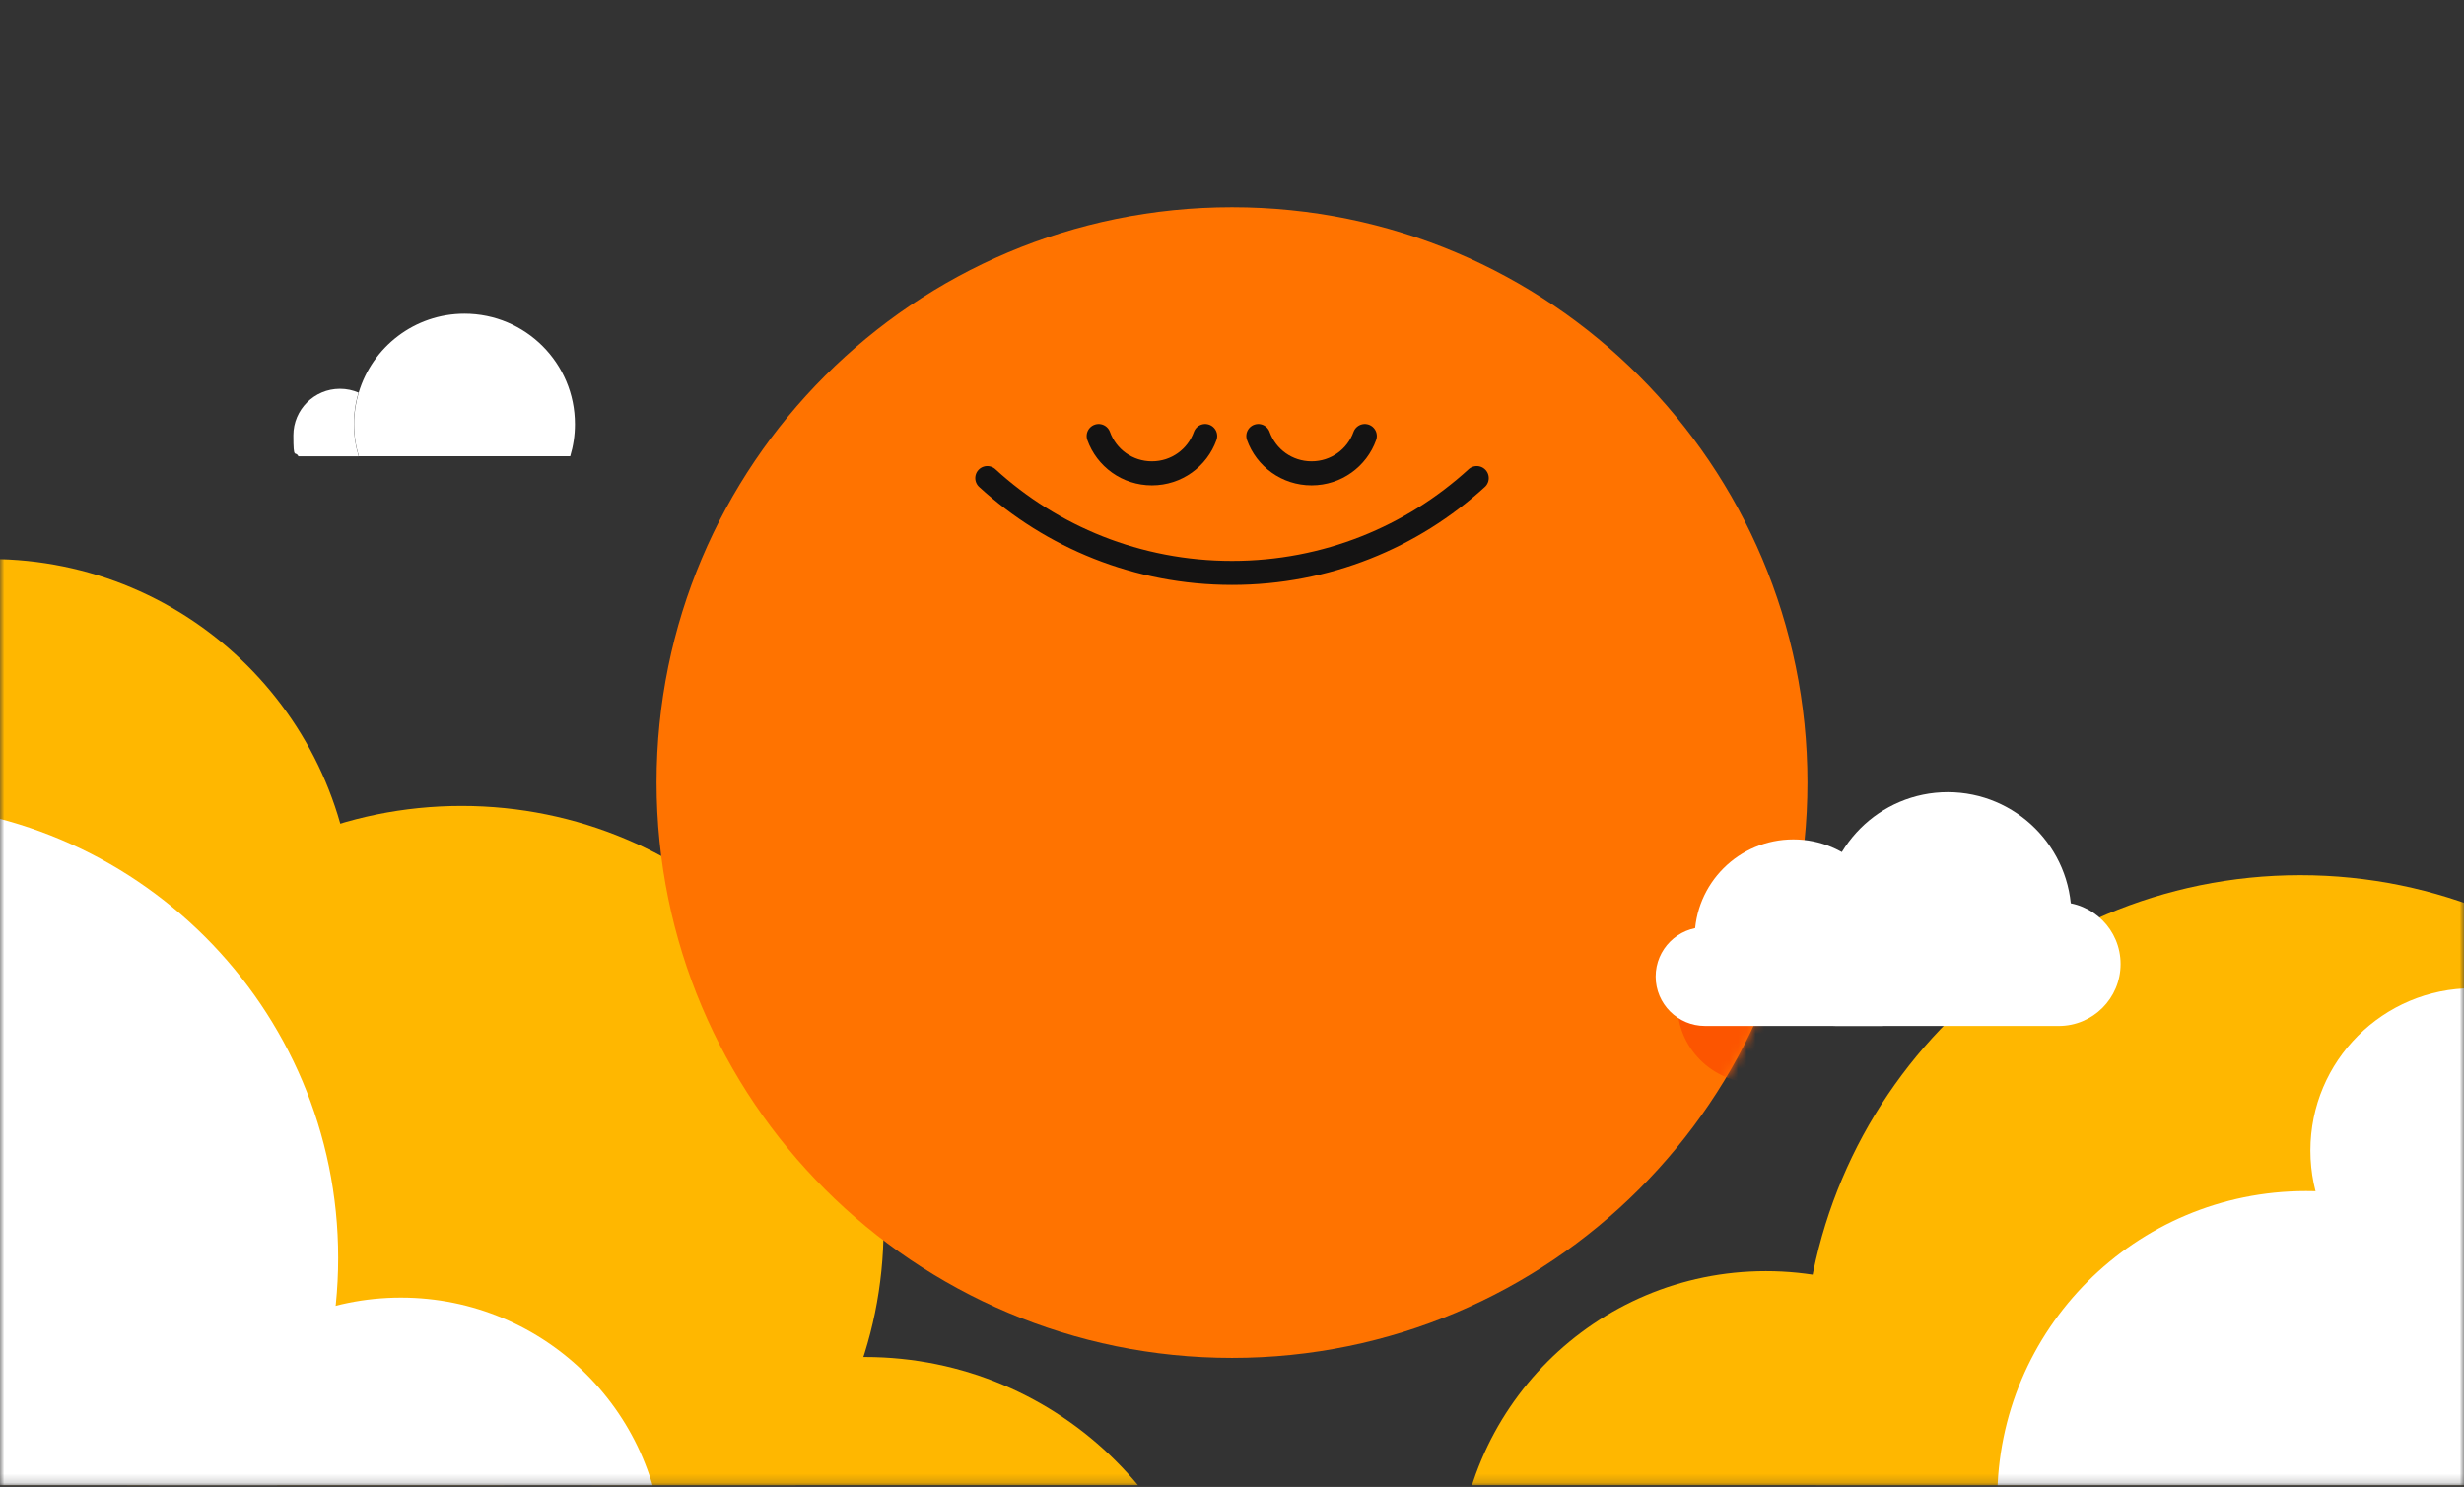
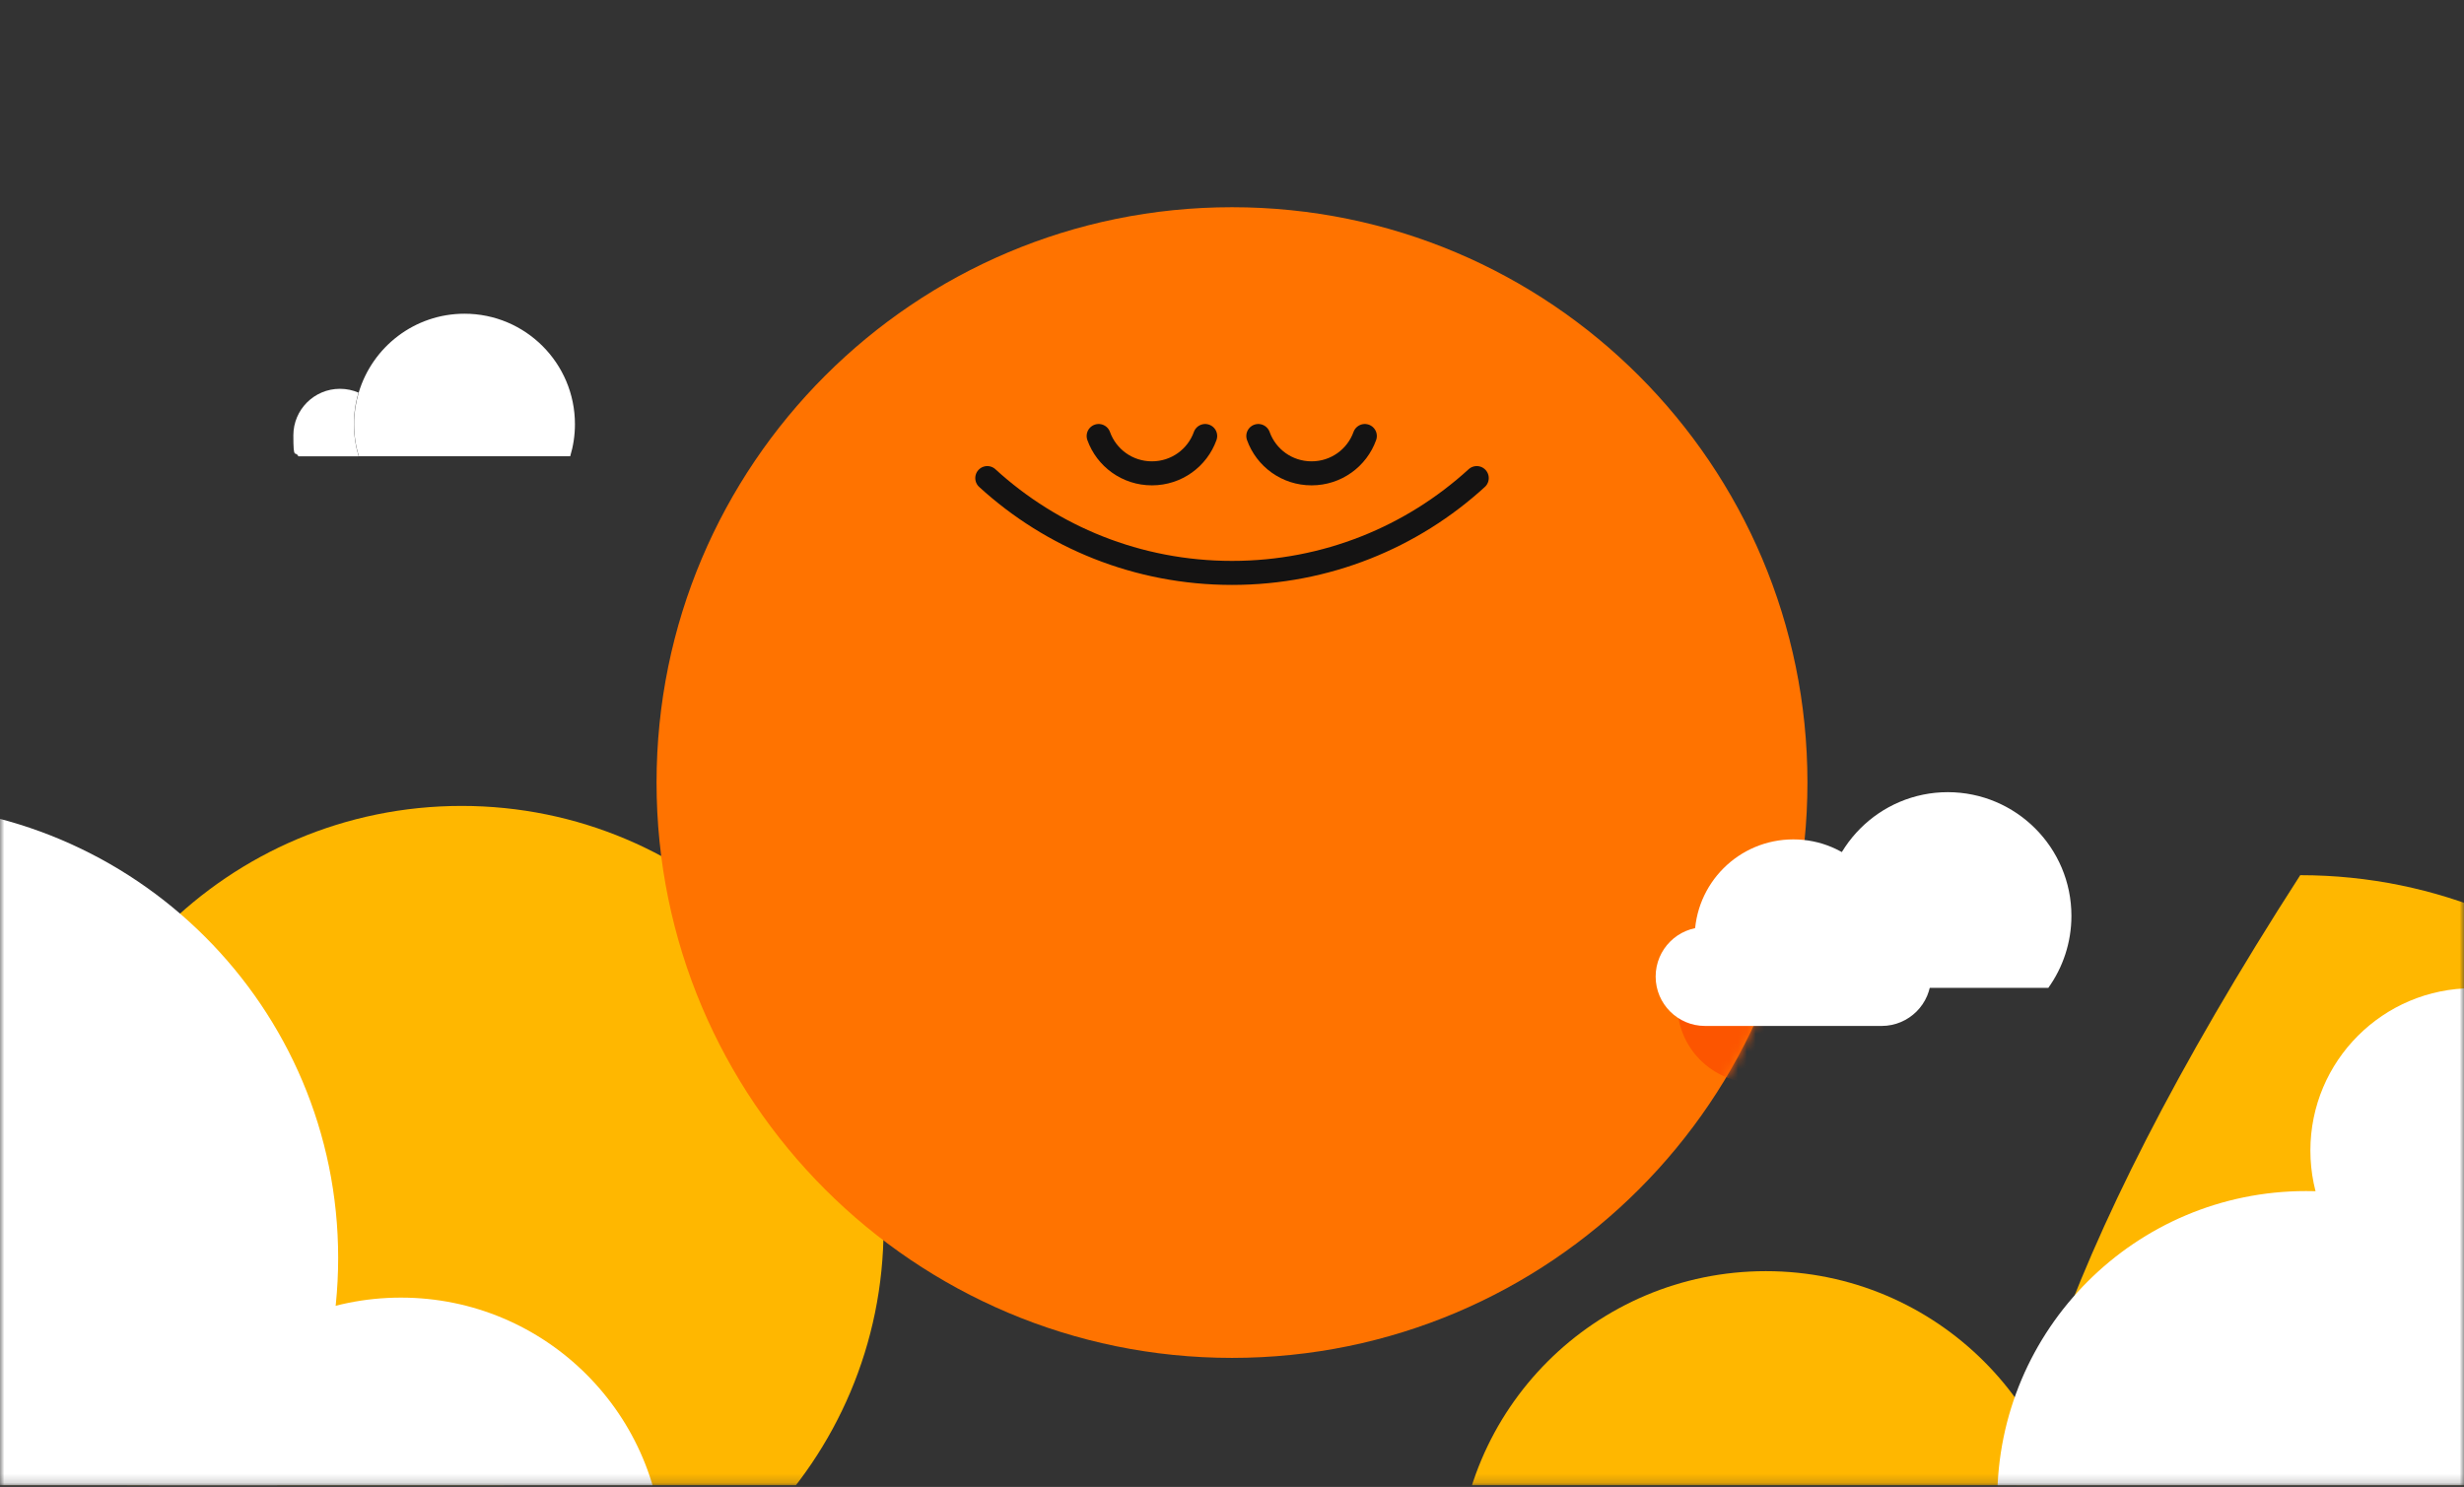
<svg xmlns="http://www.w3.org/2000/svg" width="280" height="169" viewBox="0 0 280 169" fill="none">
  <rect x="0" y="0" width="280" height="169" fill="#333333" stroke="none" />
  <g clip-path="url(#clip0_492_36927)">
    <mask id="mask0_492_36927" style="mask-type:luminance" maskUnits="userSpaceOnUse" x="0" y="11" width="280" height="158">
      <path d="M280 11.33H0V168.83H280V11.33Z" fill="white" />
    </mask>
    <g mask="url(#mask0_492_36927)">
-       <path d="M-1.153 146.312C21.705 146.312 40.235 127.782 40.235 104.925C40.235 82.067 21.705 63.537 -1.153 63.537C-24.01 63.537 -42.54 82.067 -42.54 104.925C-42.54 127.782 -24.01 146.312 -1.153 146.312Z" fill="#FFB700" />
      <path d="M19.994 192.179C42.852 192.179 61.381 173.649 61.381 150.792C61.381 127.934 42.852 109.404 19.994 109.404C-2.864 109.404 -21.394 127.934 -21.394 150.792C-21.394 173.649 -2.864 192.179 19.994 192.179Z" fill="#FFB700" />
      <path d="M44.305 149.332C56.627 149.332 66.617 139.342 66.617 127.02C66.617 114.697 56.627 104.707 44.305 104.707C31.982 104.707 21.992 114.697 21.992 127.02C21.992 139.342 31.982 149.332 44.305 149.332Z" fill="#FFB700" />
      <path d="M52.456 187.498C78.938 187.498 100.406 166.03 100.406 139.548C100.406 113.066 78.938 91.598 52.456 91.598C25.974 91.598 4.506 113.066 4.506 139.548C4.506 166.03 25.974 187.498 52.456 187.498Z" fill="#FFB700" />
-       <path d="M98.293 234.849C120.555 234.849 138.602 216.802 138.602 194.541C138.602 172.279 120.555 154.232 98.293 154.232C76.031 154.232 57.985 172.279 57.985 194.541C57.985 216.802 76.031 234.849 98.293 234.849Z" fill="#FFB700" />
      <path d="M140 154.334C176.114 154.334 205.391 125.057 205.391 88.942C205.391 52.828 176.114 23.551 140 23.551C103.885 23.551 74.608 52.828 74.608 88.942C74.608 125.057 103.885 154.334 140 154.334Z" fill="#FF7300" />
      <mask id="mask1_492_36927" style="mask-type:luminance" maskUnits="userSpaceOnUse" x="74" y="23" width="132" height="132">
        <path d="M140.003 154.33C176.117 154.33 205.394 125.053 205.394 88.939C205.394 52.824 176.117 23.547 140.003 23.547C103.888 23.547 74.611 52.824 74.611 88.939C74.611 125.053 103.888 154.33 140.003 154.33Z" fill="white" />
      </mask>
      <g mask="url(#mask1_492_36927)">
        <path d="M231.309 105.289H199.503C194.59 105.289 190.607 109.272 190.607 114.185C190.607 119.098 194.59 123.081 199.503 123.081H231.309C236.222 123.081 240.205 119.098 240.205 114.185C240.205 109.272 236.222 105.289 231.309 105.289Z" fill="#FC5500" />
      </g>
      <path d="M200.666 214.62C220.036 214.62 235.739 198.918 235.739 179.548C235.739 160.177 220.036 144.475 200.666 144.475C181.295 144.475 165.593 160.177 165.593 179.548C165.593 198.918 181.295 214.62 200.666 214.62Z" fill="#FFB700" />
-       <path d="M261.39 212.462C292.592 212.462 317.886 187.168 317.886 155.967C317.886 124.765 292.592 99.471 261.39 99.471C230.189 99.471 204.895 124.765 204.895 155.967C204.895 187.168 230.189 212.462 261.39 212.462Z" fill="#FFB700" />
+       <path d="M261.39 212.462C292.592 212.462 317.886 187.168 317.886 155.967C317.886 124.765 292.592 99.471 261.39 99.471C204.895 187.168 230.189 212.462 261.39 212.462Z" fill="#FFB700" />
      <path d="M40.745 44.627C40.103 44.35 39.389 44.19 38.63 44.19C35.714 44.19 33.336 46.552 33.336 49.483C33.336 52.414 33.541 51.146 33.905 51.86H40.759C40.409 50.708 40.22 49.483 40.22 48.215C40.22 46.946 40.395 45.764 40.745 44.627Z" fill="white" />
      <path d="M52.793 35.656C47.105 35.656 42.307 39.433 40.761 44.625C40.426 45.763 40.236 46.958 40.236 48.212C40.236 49.467 40.426 50.706 40.776 51.858H64.795C65.145 50.706 65.334 49.481 65.334 48.212C65.334 41.285 59.72 35.656 52.778 35.656H52.793Z" fill="white" />
      <path d="M124.848 49.555C125.738 52.034 128.1 53.798 130.9 53.798C133.7 53.798 136.063 52.034 136.952 49.555" stroke="#141313" stroke-width="2.73" stroke-linecap="round" stroke-linejoin="round" />
      <path d="M142.99 49.555C143.88 52.034 146.242 53.798 149.042 53.798C151.842 53.798 154.205 52.034 155.094 49.555" stroke="#141313" stroke-width="2.73" stroke-linecap="round" stroke-linejoin="round" />
      <path d="M112.191 54.338C119.512 61.032 129.268 65.115 140.002 65.115C150.735 65.115 160.491 61.032 167.812 54.338" stroke="#141313" stroke-width="2.73" stroke-linecap="round" stroke-linejoin="round" />
      <path d="M213.823 105.377H193.757C190.656 105.377 188.142 107.891 188.142 110.992C188.142 114.092 190.656 116.606 193.757 116.606H213.823C216.924 116.606 219.438 114.092 219.438 110.992C219.438 107.891 216.924 105.377 213.823 105.377Z" fill="white" />
      <path d="M203.787 95.402C197.589 95.402 192.572 100.419 192.572 106.617C192.572 112.815 193.345 111.298 194.672 113.136H212.901C214.214 111.298 215.001 109.052 215.001 106.617C215.001 100.419 209.985 95.402 203.787 95.402Z" fill="white" />
-       <path d="M233.946 102.535H208.761C204.879 102.535 201.731 105.682 201.731 109.564V109.579C201.731 113.461 204.879 116.608 208.761 116.608H233.946C237.828 116.608 240.975 113.461 240.975 109.579V109.564C240.975 105.682 237.828 102.535 233.946 102.535Z" fill="white" />
      <path d="M221.345 90.035C213.587 90.035 207.287 96.335 207.287 104.093C207.287 111.852 208.264 109.971 209.912 112.275H232.764C234.412 109.971 235.389 107.141 235.389 104.093C235.389 96.335 229.089 90.035 221.331 90.035H221.345Z" fill="white" />
      <path d="M-13.168 194.567C15.327 194.567 38.428 171.466 38.428 142.971C38.428 114.475 15.327 91.375 -13.168 91.375C-41.664 91.375 -64.764 114.475 -64.764 142.971C-64.764 171.466 -41.664 194.567 -13.168 194.567Z" fill="white" />
      <path d="M45.56 207.128C62.031 207.128 75.383 193.776 75.383 177.305C75.383 160.835 62.031 147.482 45.56 147.482C29.089 147.482 15.737 160.835 15.737 177.305C15.737 193.776 29.089 207.128 45.56 207.128Z" fill="white" />
      <path d="M262.049 205.548C281.427 205.548 297.136 189.839 297.136 170.461C297.136 151.082 281.427 135.373 262.049 135.373C242.671 135.373 226.961 151.082 226.961 170.461C226.961 189.839 242.671 205.548 262.049 205.548Z" fill="white" />
      <path d="M280.992 149.214C291.181 149.214 299.44 140.955 299.44 130.766C299.44 120.578 291.181 112.318 280.992 112.318C270.804 112.318 262.544 120.578 262.544 130.766C262.544 140.955 270.804 149.214 280.992 149.214Z" fill="white" />
    </g>
  </g>
  <defs>
    <clipPath id="clip0_492_36927">
      <rect width="280" height="168" fill="white" transform="translate(0 0.828)" />
    </clipPath>
  </defs>
</svg>